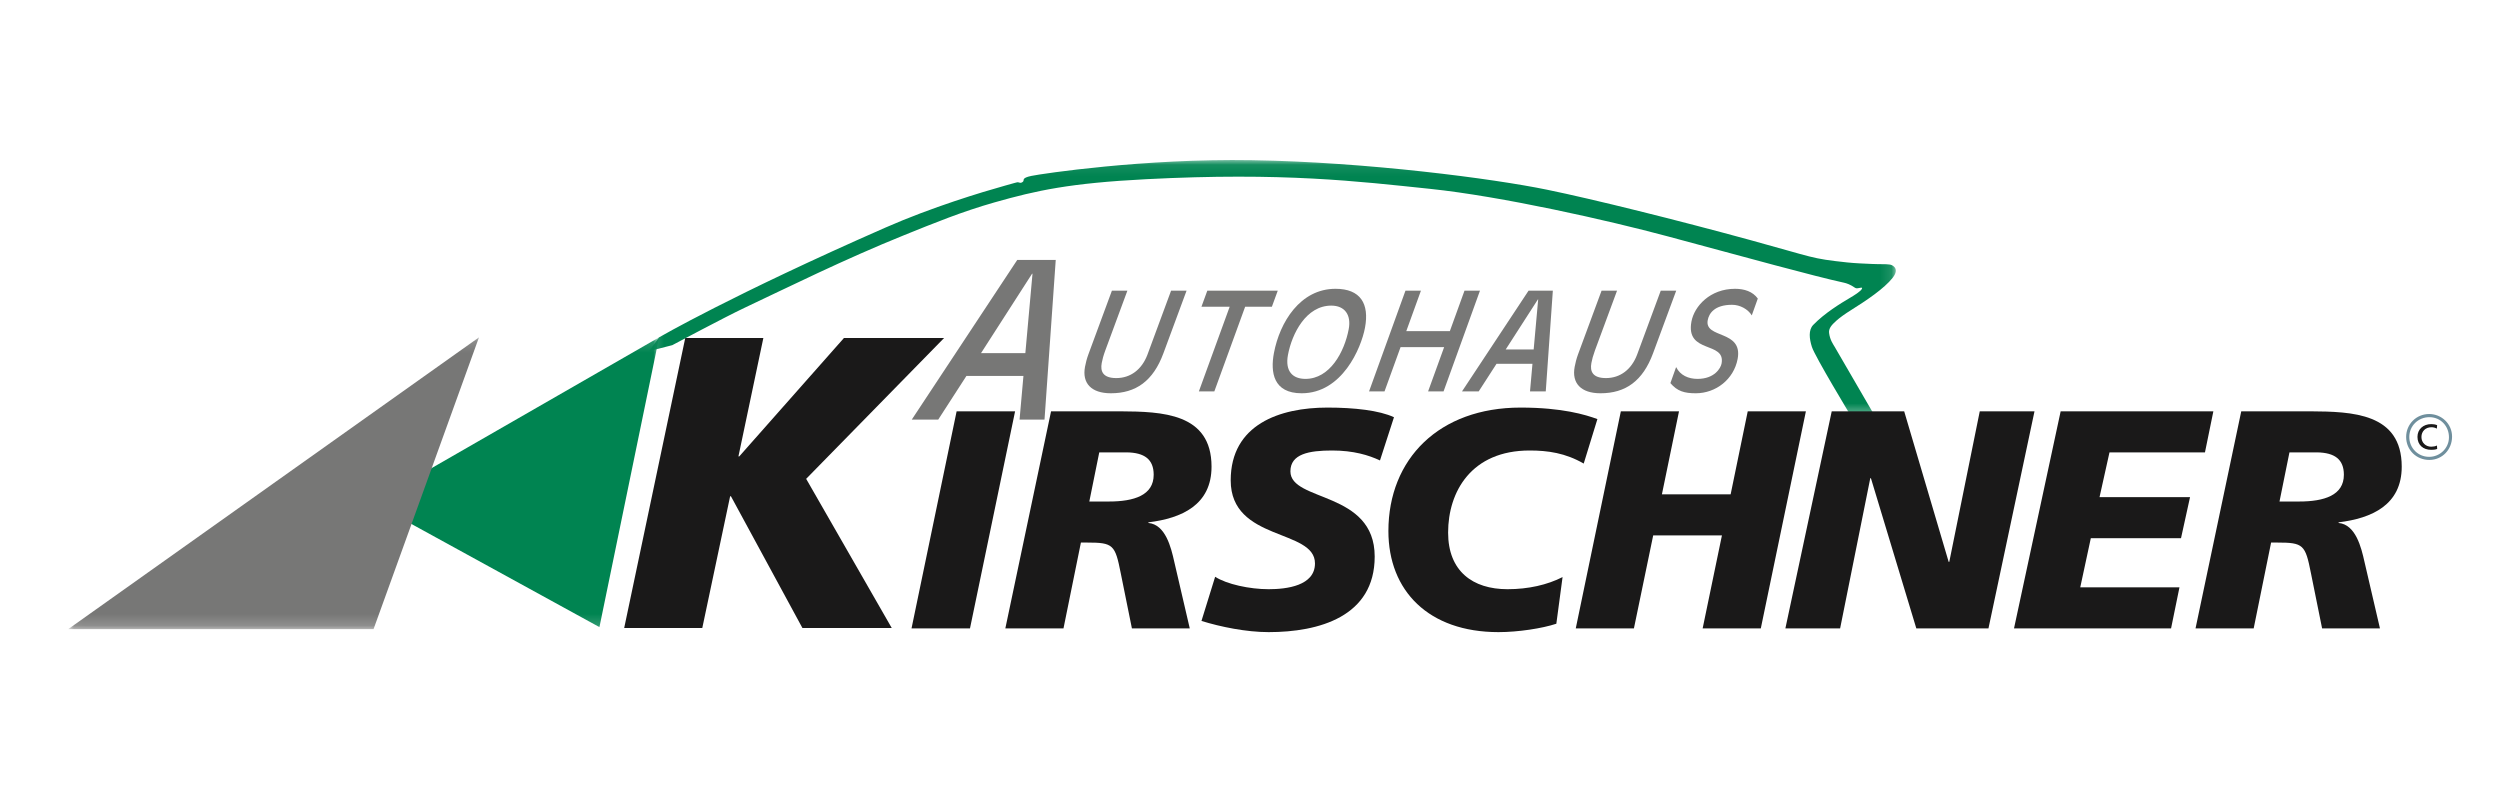
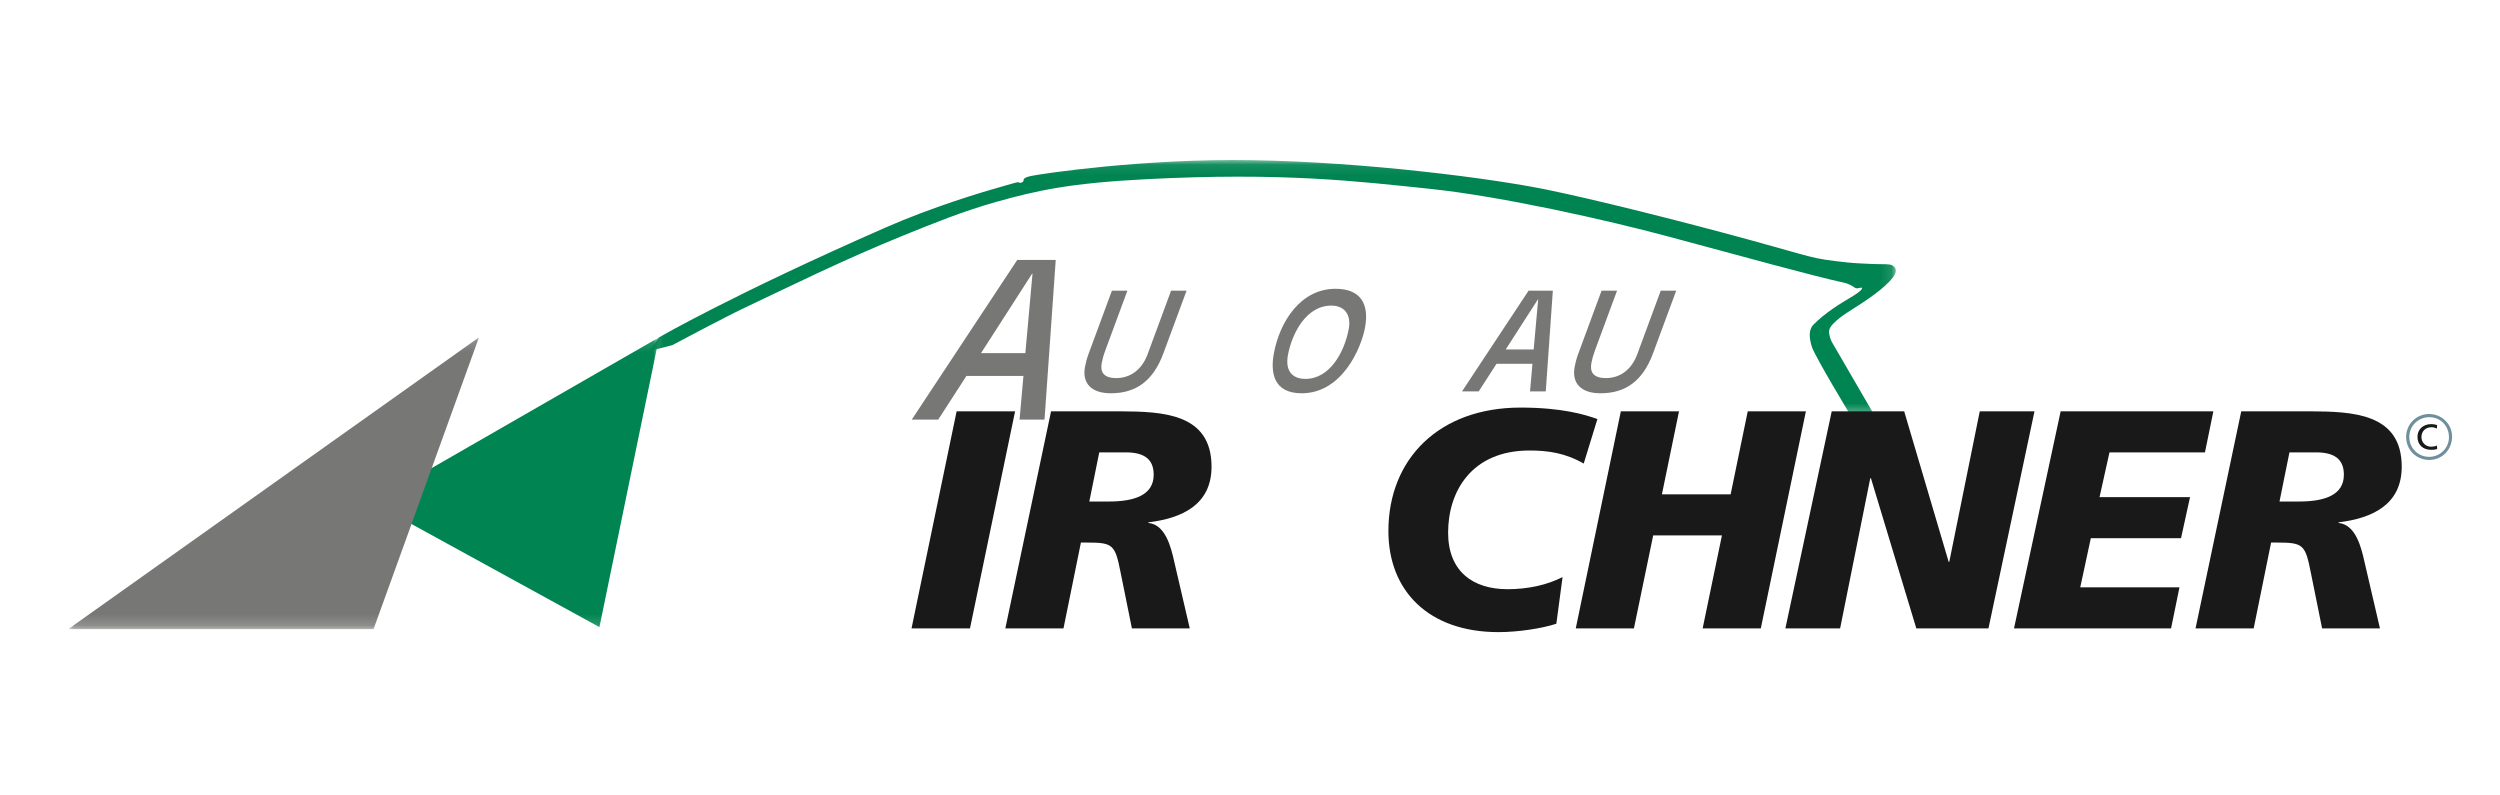
<svg xmlns="http://www.w3.org/2000/svg" xmlns:xlink="http://www.w3.org/1999/xlink" width="220px" height="70px" viewBox="0 0 220 70" version="1.1">
  <title>logo_A06280_new</title>
  <desc>Created with Sketch.</desc>
  <defs>
    <polygon id="path-1" points="0.175 0.082 109.886 0.082 109.886 22.611 0.175 22.611 0.175 0.082" />
    <polygon id="path-3" points="0.019 25.833 0.019 0.153 52.001 0.153 52.001 25.833" />
  </defs>
  <g id="Page-1" stroke="none" stroke-width="1" fill="none" fill-rule="evenodd">
    <g id="logo_A06280_new">
      <g id="RZ_Kirschner-4c_Logo-Skoda_Illu" transform="translate(6, 14)">
        <g id="Group-3" transform="translate(50.947, 0)">
          <mask id="mask-2" fill="white">
            <use xlink:href="#path-1" />
          </mask>
          <g id="Clip-2" />
          <path d="M1.054,15.685 C1.054,15.685 7.452,11.964 20.944,6.039 C25.101,4.213 29.471,2.901 31.482,2.339 C32.17,2.147 32.571,2.027 32.629,2.036 C32.744,2.054 32.886,2.162 33.075,1.987 C33.227,1.846 32.895,1.672 33.827,1.477 C34.759,1.283 43.737,-0.063 53.214,0.094 C63.404,0.264 74.444,1.72 79.176,2.691 C83.286,3.534 90.701,5.382 97.009,7.107 C102.809,8.692 102.343,8.744 105.605,9.094 C106.298,9.168 107.137,9.2 107.776,9.228 C108.704,9.268 108.942,9.224 109.346,9.28 C109.447,9.294 109.617,9.343 109.759,9.497 C109.916,9.668 109.99,9.964 109.602,10.455 C108.864,11.387 107.332,12.422 105.938,13.294 C105.387,13.639 104.948,13.956 104.63,14.241 C104.229,14.603 103.966,14.908 104.012,15.294 C104.09,15.928 104.388,16.316 104.505,16.523 C104.788,17.027 108.025,22.587 108.025,22.587 L105.938,22.611 C105.938,22.611 102.775,17.385 102.501,16.532 C102.273,15.82 102.182,15.045 102.615,14.595 C103.598,13.572 105.013,12.703 105.865,12.202 C106.149,12.036 106.821,11.63 106.909,11.401 C106.996,11.171 106.518,11.478 106.302,11.329 C105.865,11.026 105.552,10.927 105.312,10.875 C102.643,10.293 96.912,8.708 89.779,6.791 C84.621,5.405 75.218,3.278 68.888,2.618 C62.559,1.958 55.959,1.148 43.921,1.769 C37.185,2.116 34.28,2.759 30.594,3.803 C27.693,4.625 25.173,5.664 22.618,6.694 C17.373,8.808 12.262,11.348 8.538,13.104 C6.889,13.882 2.212,16.375 2.212,16.375 L0.175,16.897 L1.054,15.685" id="Fill-1" fill="#008451" mask="url(#mask-2)" />
        </g>
        <path d="M84.86,10.088 L84.822,10.088 L80.331,17.074 L84.231,17.074 L84.86,10.088 Z M83.516,8.877 L86.905,8.877 L85.917,22.924 L83.721,22.924 L84.063,19.081 L79.046,19.081 L76.565,22.924 L74.236,22.924 L83.516,8.877 L83.516,8.877 Z" id="Fill-4" fill="#777776" />
        <path d="M91.847,11.581 L93.209,11.581 L91.268,16.835 C91.097,17.3 91.01,17.635 90.952,17.945 C90.813,18.686 91.062,19.271 92.232,19.271 C93.486,19.271 94.475,18.519 94.968,17.229 L97.055,11.581 L98.417,11.581 L96.381,17.085 C95.48,19.533 93.952,20.608 91.754,20.608 C90.034,20.608 89.209,19.724 89.48,18.28 C89.545,17.934 89.638,17.563 89.784,17.169 L91.847,11.581" id="Fill-5" fill="#777776" />
-         <polyline id="Fill-6" fill="#777776" points="102.213 12.99 99.728 12.99 100.243 11.581 106.442 11.581 105.927 12.99 103.574 12.99 100.862 20.441 99.501 20.441 102.213 12.99" />
        <path d="M107.341,17.229 C107.07,18.674 107.757,19.342 108.879,19.342 C111.029,19.342 112.309,16.978 112.688,14.96 C112.921,13.718 112.346,12.894 111.152,12.894 C108.93,12.894 107.69,15.366 107.341,17.229 Z M108.546,20.608 C106.038,20.608 105.791,18.745 106.104,17.073 C106.615,14.351 108.42,11.414 111.525,11.414 C113.723,11.414 114.516,12.727 114.119,14.84 C113.781,16.644 112.106,20.608 108.546,20.608 L108.546,20.608 Z" id="Fill-7" fill="#777776" />
-         <polyline id="Fill-8" fill="#777776" points="117.68 11.581 119.041 11.581 117.753 15.139 121.587 15.139 122.875 11.581 124.237 11.581 121.034 20.441 119.673 20.441 121.084 16.548 117.249 16.548 115.838 20.441 114.477 20.441 117.68 11.581" />
        <path d="M129.36,12.345 L129.337,12.345 L126.503,16.751 L128.963,16.751 L129.36,12.345 Z M128.512,11.581 L130.65,11.581 L130.027,20.441 L128.641,20.441 L128.857,18.017 L125.692,18.017 L124.127,20.441 L122.658,20.441 L128.512,11.581 L128.512,11.581 Z" id="Fill-9" fill="#777776" />
        <path d="M134.937,11.581 L136.299,11.581 L134.357,16.835 C134.187,17.3 134.1,17.635 134.042,17.945 C133.903,18.686 134.152,19.271 135.322,19.271 C136.576,19.271 137.565,18.519 138.058,17.229 L140.145,11.581 L141.506,11.581 L139.47,17.085 C138.569,19.533 137.042,20.608 134.844,20.608 C133.124,20.608 132.299,19.724 132.57,18.28 C132.635,17.934 132.728,17.563 132.873,17.169 L134.937,11.581" id="Fill-10" fill="#777776" />
-         <path d="M148.157,13.754 C147.818,13.205 147.125,12.822 146.421,12.822 C144.868,12.822 144.39,13.587 144.28,14.172 C143.968,15.832 147.398,14.996 146.912,17.587 C146.576,19.378 144.996,20.608 143.228,20.608 C142.225,20.608 141.601,20.429 140.995,19.713 L141.498,18.304 C141.863,19.032 142.582,19.342 143.382,19.342 C144.887,19.342 145.424,18.387 145.498,17.993 C145.875,15.987 142.306,17.181 142.848,14.291 C143.101,12.942 144.487,11.414 146.685,11.414 C147.497,11.414 148.24,11.652 148.686,12.274 L148.157,13.754" id="Fill-11" fill="#777776" />
        <g id="Group-15" transform="translate(0, 15.533)">
          <mask id="mask-4" fill="white">
            <use xlink:href="#path-3" />
          </mask>
          <g id="Clip-13" />
          <polyline id="Fill-12" fill="#008451" mask="url(#mask-4)" points="26.738 14.676 52.001 0.153 46.75 25.654 26.738 14.676" />
          <polyline id="Fill-14" fill="#777776" mask="url(#mask-4)" points="0 25.833 36.15 0.153 26.871 25.833 0 25.833" />
        </g>
        <path d="M207.783,22.711 C206.807,22.711 206.018,23.472 206.018,24.454 C206.018,25.43 206.79,26.202 207.766,26.202 C208.714,26.202 209.509,25.436 209.509,24.482 C209.509,23.5 208.777,22.711 207.783,22.711 Z M207.783,26.475 C206.642,26.475 205.74,25.6 205.74,24.454 C205.74,23.325 206.637,22.433 207.766,22.433 C208.867,22.433 209.782,23.307 209.782,24.42 C209.782,25.55 208.93,26.475 207.783,26.475 L207.783,26.475 Z" id="Fill-16" fill="#6F8F9D" />
        <path d="M208.468,23.415 C208.304,23.346 208.129,23.321 207.951,23.321 C207.25,23.321 206.737,23.77 206.737,24.444 C206.737,25.141 207.221,25.586 207.948,25.586 C208.083,25.586 208.297,25.577 208.472,25.508 L208.452,25.204 C208.336,25.27 208.116,25.31 207.951,25.31 C207.474,25.31 207.086,24.969 207.086,24.454 C207.086,23.961 207.438,23.597 207.968,23.597 C208.136,23.597 208.297,23.638 208.442,23.72 L208.468,23.415" id="Fill-17" fill="#1A1919" />
        <polyline id="Fill-18" fill="#1A1919" points="74.214 41.299 79.359 41.299 83.328 22.196 78.183 22.196 74.214 41.299" />
-         <polyline id="Fill-19" fill="#1A1919" points="68.269 15.743 59.055 26.163 58.982 26.163 61.176 15.743 54.302 15.743 48.928 41.264 55.801 41.264 58.251 29.674 58.324 29.674 64.613 41.264 72.474 41.264 64.942 28.138 77.081 15.743 68.269 15.743" />
        <path d="M195.472,25.809 L197.908,25.809 C199.44,25.836 200.261,26.411 200.261,27.779 C200.261,29.585 198.537,30.133 196.32,30.133 L194.596,30.133 L195.472,25.809 Z M187.207,41.299 L192.324,41.299 L193.857,33.745 L194.404,33.745 C196.703,33.745 196.868,33.937 197.36,36.427 L198.345,41.299 L203.436,41.299 L202.068,35.415 C201.794,34.183 201.301,32.158 199.796,32.021 L199.796,31.966 C202.724,31.61 205.352,30.434 205.352,27.067 C205.352,22.333 200.973,22.223 197.333,22.196 L191.23,22.196 L187.207,41.299 L187.207,41.299 Z" id="Fill-20" fill="#1A1919" />
        <polyline id="Fill-21" fill="#1A1919" points="171.233 41.299 185.054 41.299 185.793 37.686 177.062 37.686 177.992 33.362 185.929 33.362 186.723 29.749 178.759 29.749 179.635 25.809 188.037 25.809 188.776 22.196 175.338 22.196 171.233 41.299" />
        <polyline id="Fill-22" fill="#1A1919" points="151.114 41.299 155.931 41.299 158.585 28.08 158.64 28.08 162.636 41.299 168.985 41.299 173.036 22.196 168.219 22.196 165.537 35.442 165.482 35.442 161.568 22.196 155.192 22.196 151.114 41.299" />
        <polyline id="Fill-23" fill="#1A1919" points="132.667 41.299 137.785 41.299 139.481 33.116 145.53 33.116 143.833 41.299 148.951 41.299 152.919 22.196 147.801 22.196 146.296 29.503 140.248 29.503 141.753 22.196 136.635 22.196 132.667 41.299" />
        <path d="M90.735,25.809 L93.171,25.809 C94.703,25.836 95.524,26.411 95.524,27.779 C95.524,29.585 93.8,30.133 91.583,30.133 L89.859,30.133 L90.735,25.809 Z M82.47,41.299 L87.587,41.299 L89.12,33.745 L89.668,33.745 C91.967,33.745 92.131,33.937 92.623,36.427 L93.608,41.299 L98.699,41.299 L97.331,35.415 C97.057,34.183 96.564,32.158 95.059,32.021 L95.059,31.966 C97.987,31.61 100.615,30.434 100.615,27.067 C100.615,22.333 96.236,22.223 92.596,22.196 L86.493,22.196 L82.47,41.299 L82.47,41.299 Z" id="Fill-24" fill="#1A1919" />
-         <path d="M116.67,22.716 C115.384,22.114 113.167,21.867 110.814,21.867 C106.626,21.867 102.302,23.345 102.302,28.271 C102.302,33.663 109.718,32.514 109.718,35.579 C109.718,37.549 107.228,37.85 105.641,37.85 C103.971,37.85 101.946,37.413 100.933,36.756 L99.729,40.642 C101.399,41.162 103.67,41.627 105.641,41.627 C110.074,41.627 114.973,40.259 114.973,34.977 C114.973,29.174 107.556,30.187 107.556,27.478 C107.556,25.945 109.198,25.644 111.224,25.644 C113.112,25.644 114.453,26.055 115.438,26.52 L116.67,22.716" id="Fill-25" fill="#1A1919" />
        <path d="M134.571,22.88 C133.531,22.497 131.478,21.867 127.811,21.867 C120.64,21.867 116.179,26.383 116.179,32.733 C116.179,37.988 119.71,41.627 125.868,41.627 C127.592,41.627 129.727,41.299 130.958,40.888 L131.506,36.783 C130.165,37.467 128.495,37.85 126.661,37.85 C123.596,37.85 121.434,36.263 121.434,32.869 C121.434,29.257 123.487,25.644 128.604,25.644 C130.219,25.644 131.752,25.863 133.367,26.794 L134.571,22.88" id="Fill-26" fill="#1A1919" />
      </g>
    </g>
  </g>
</svg>